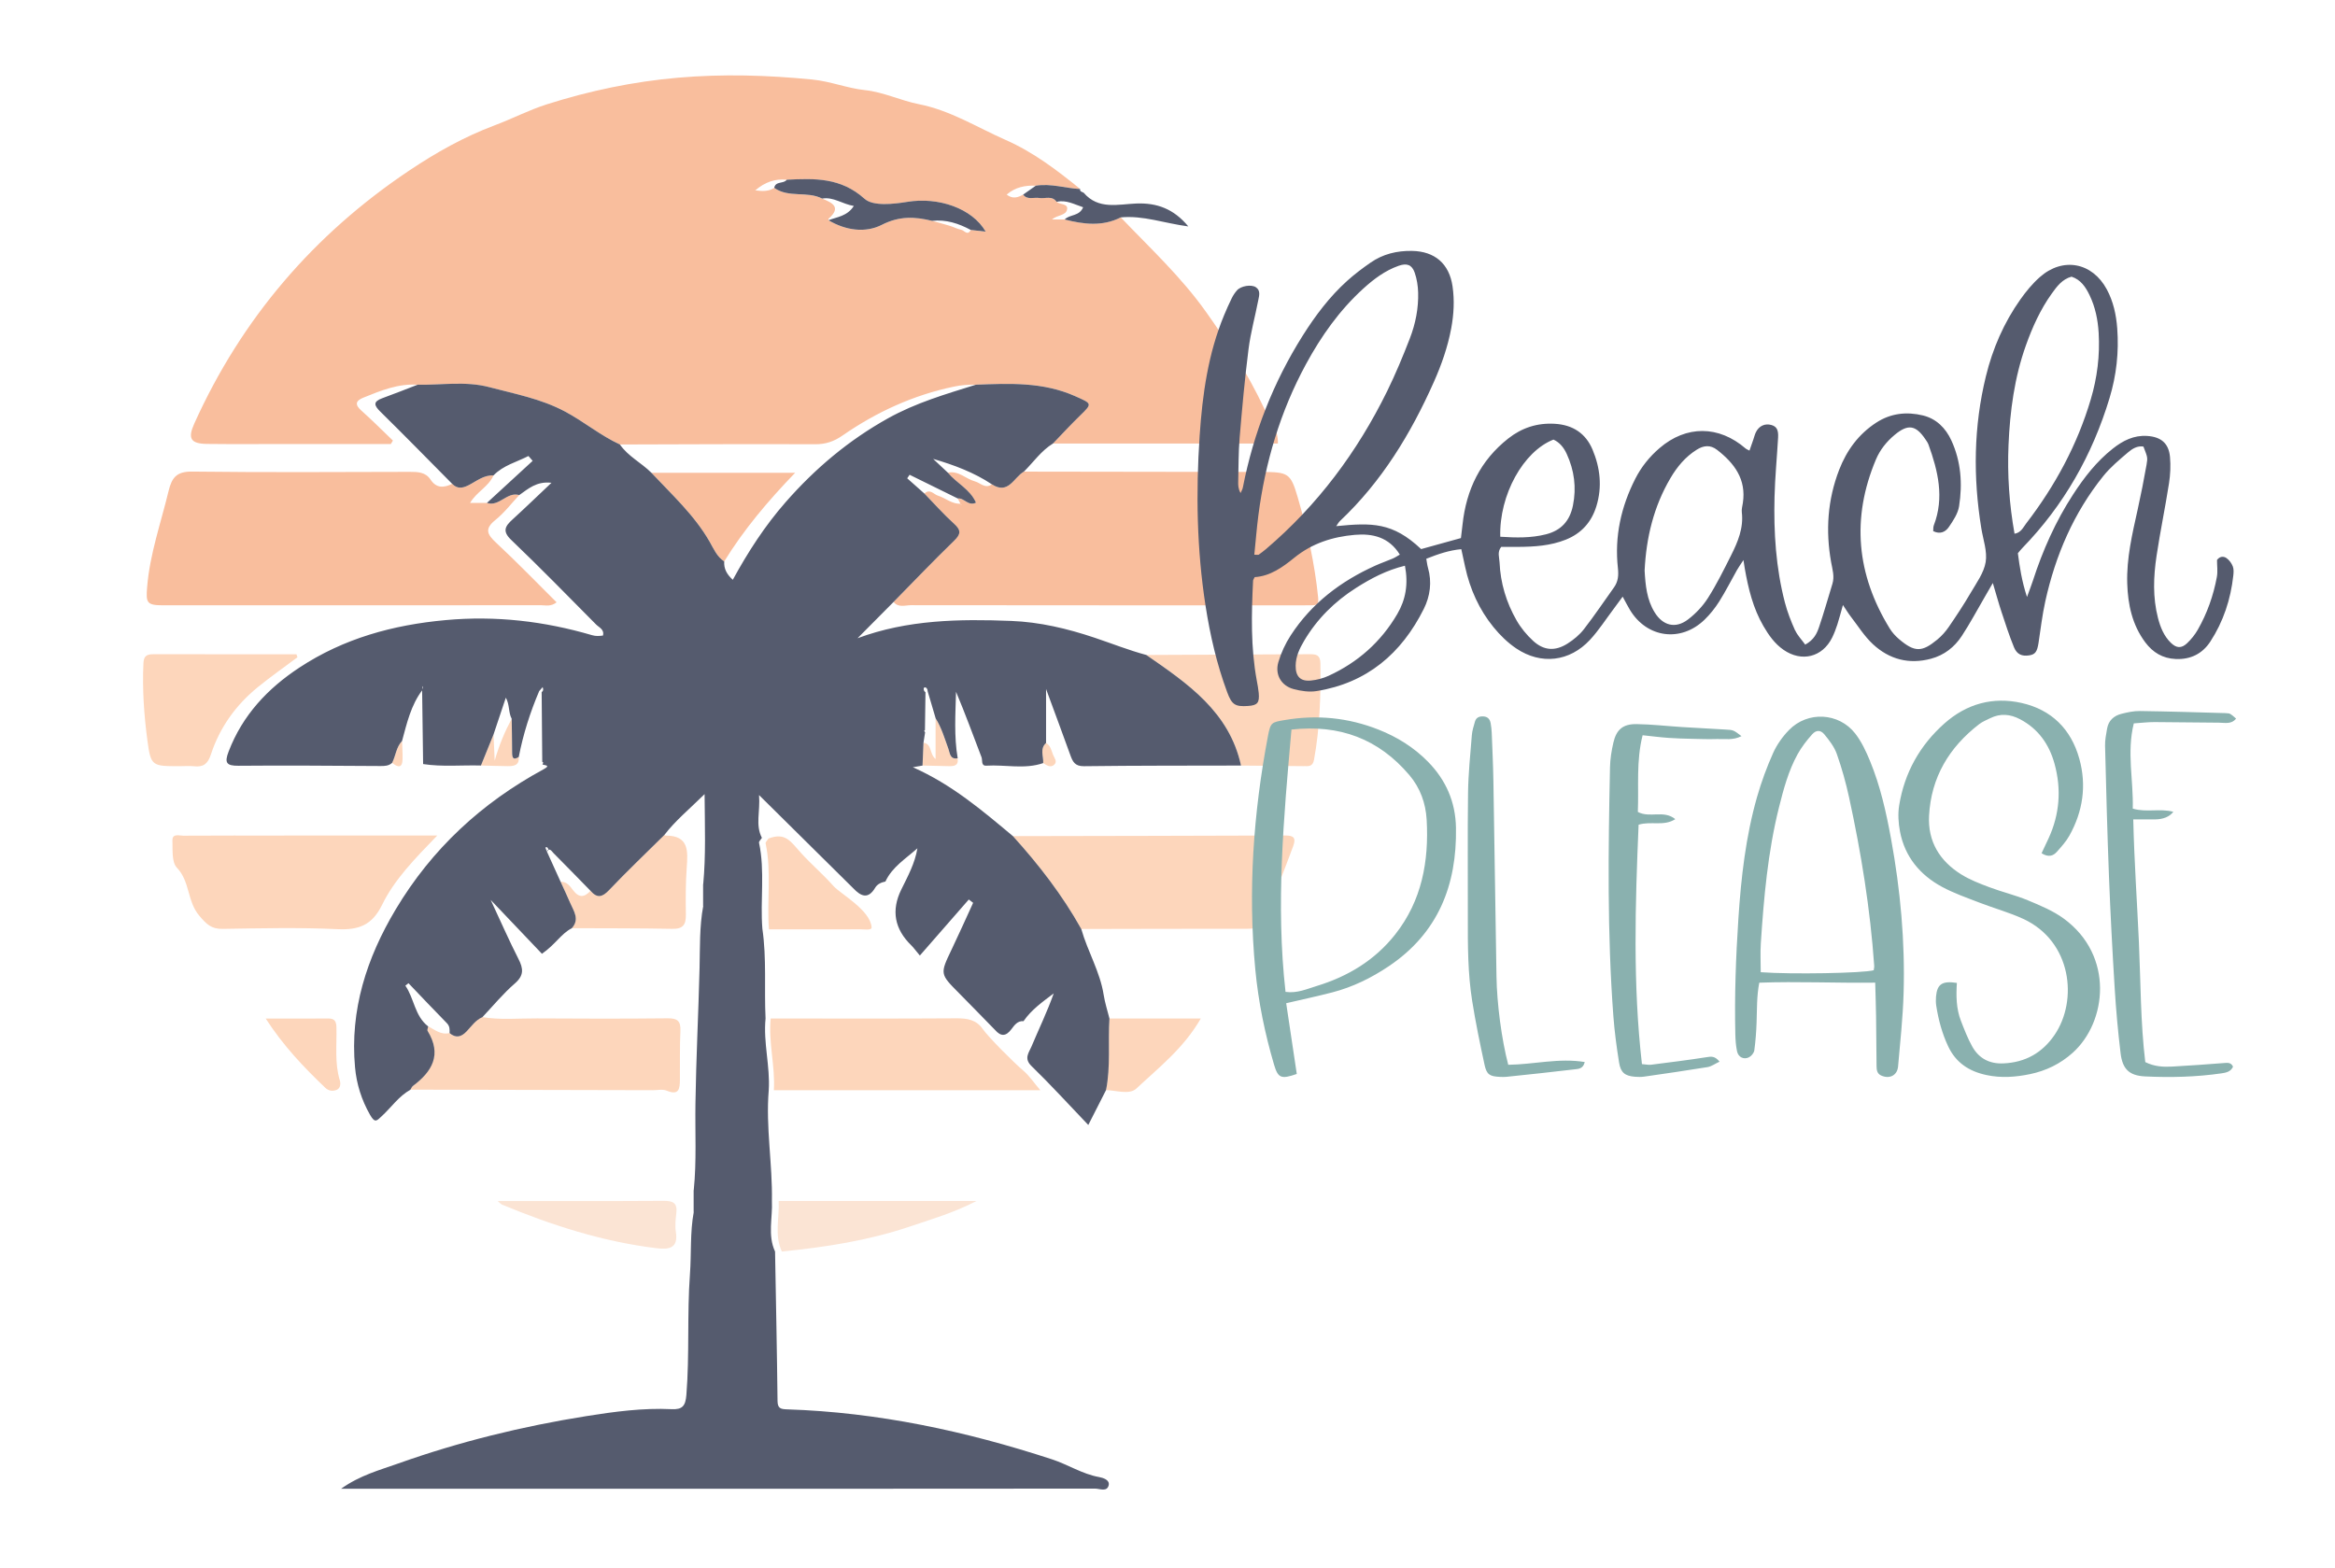
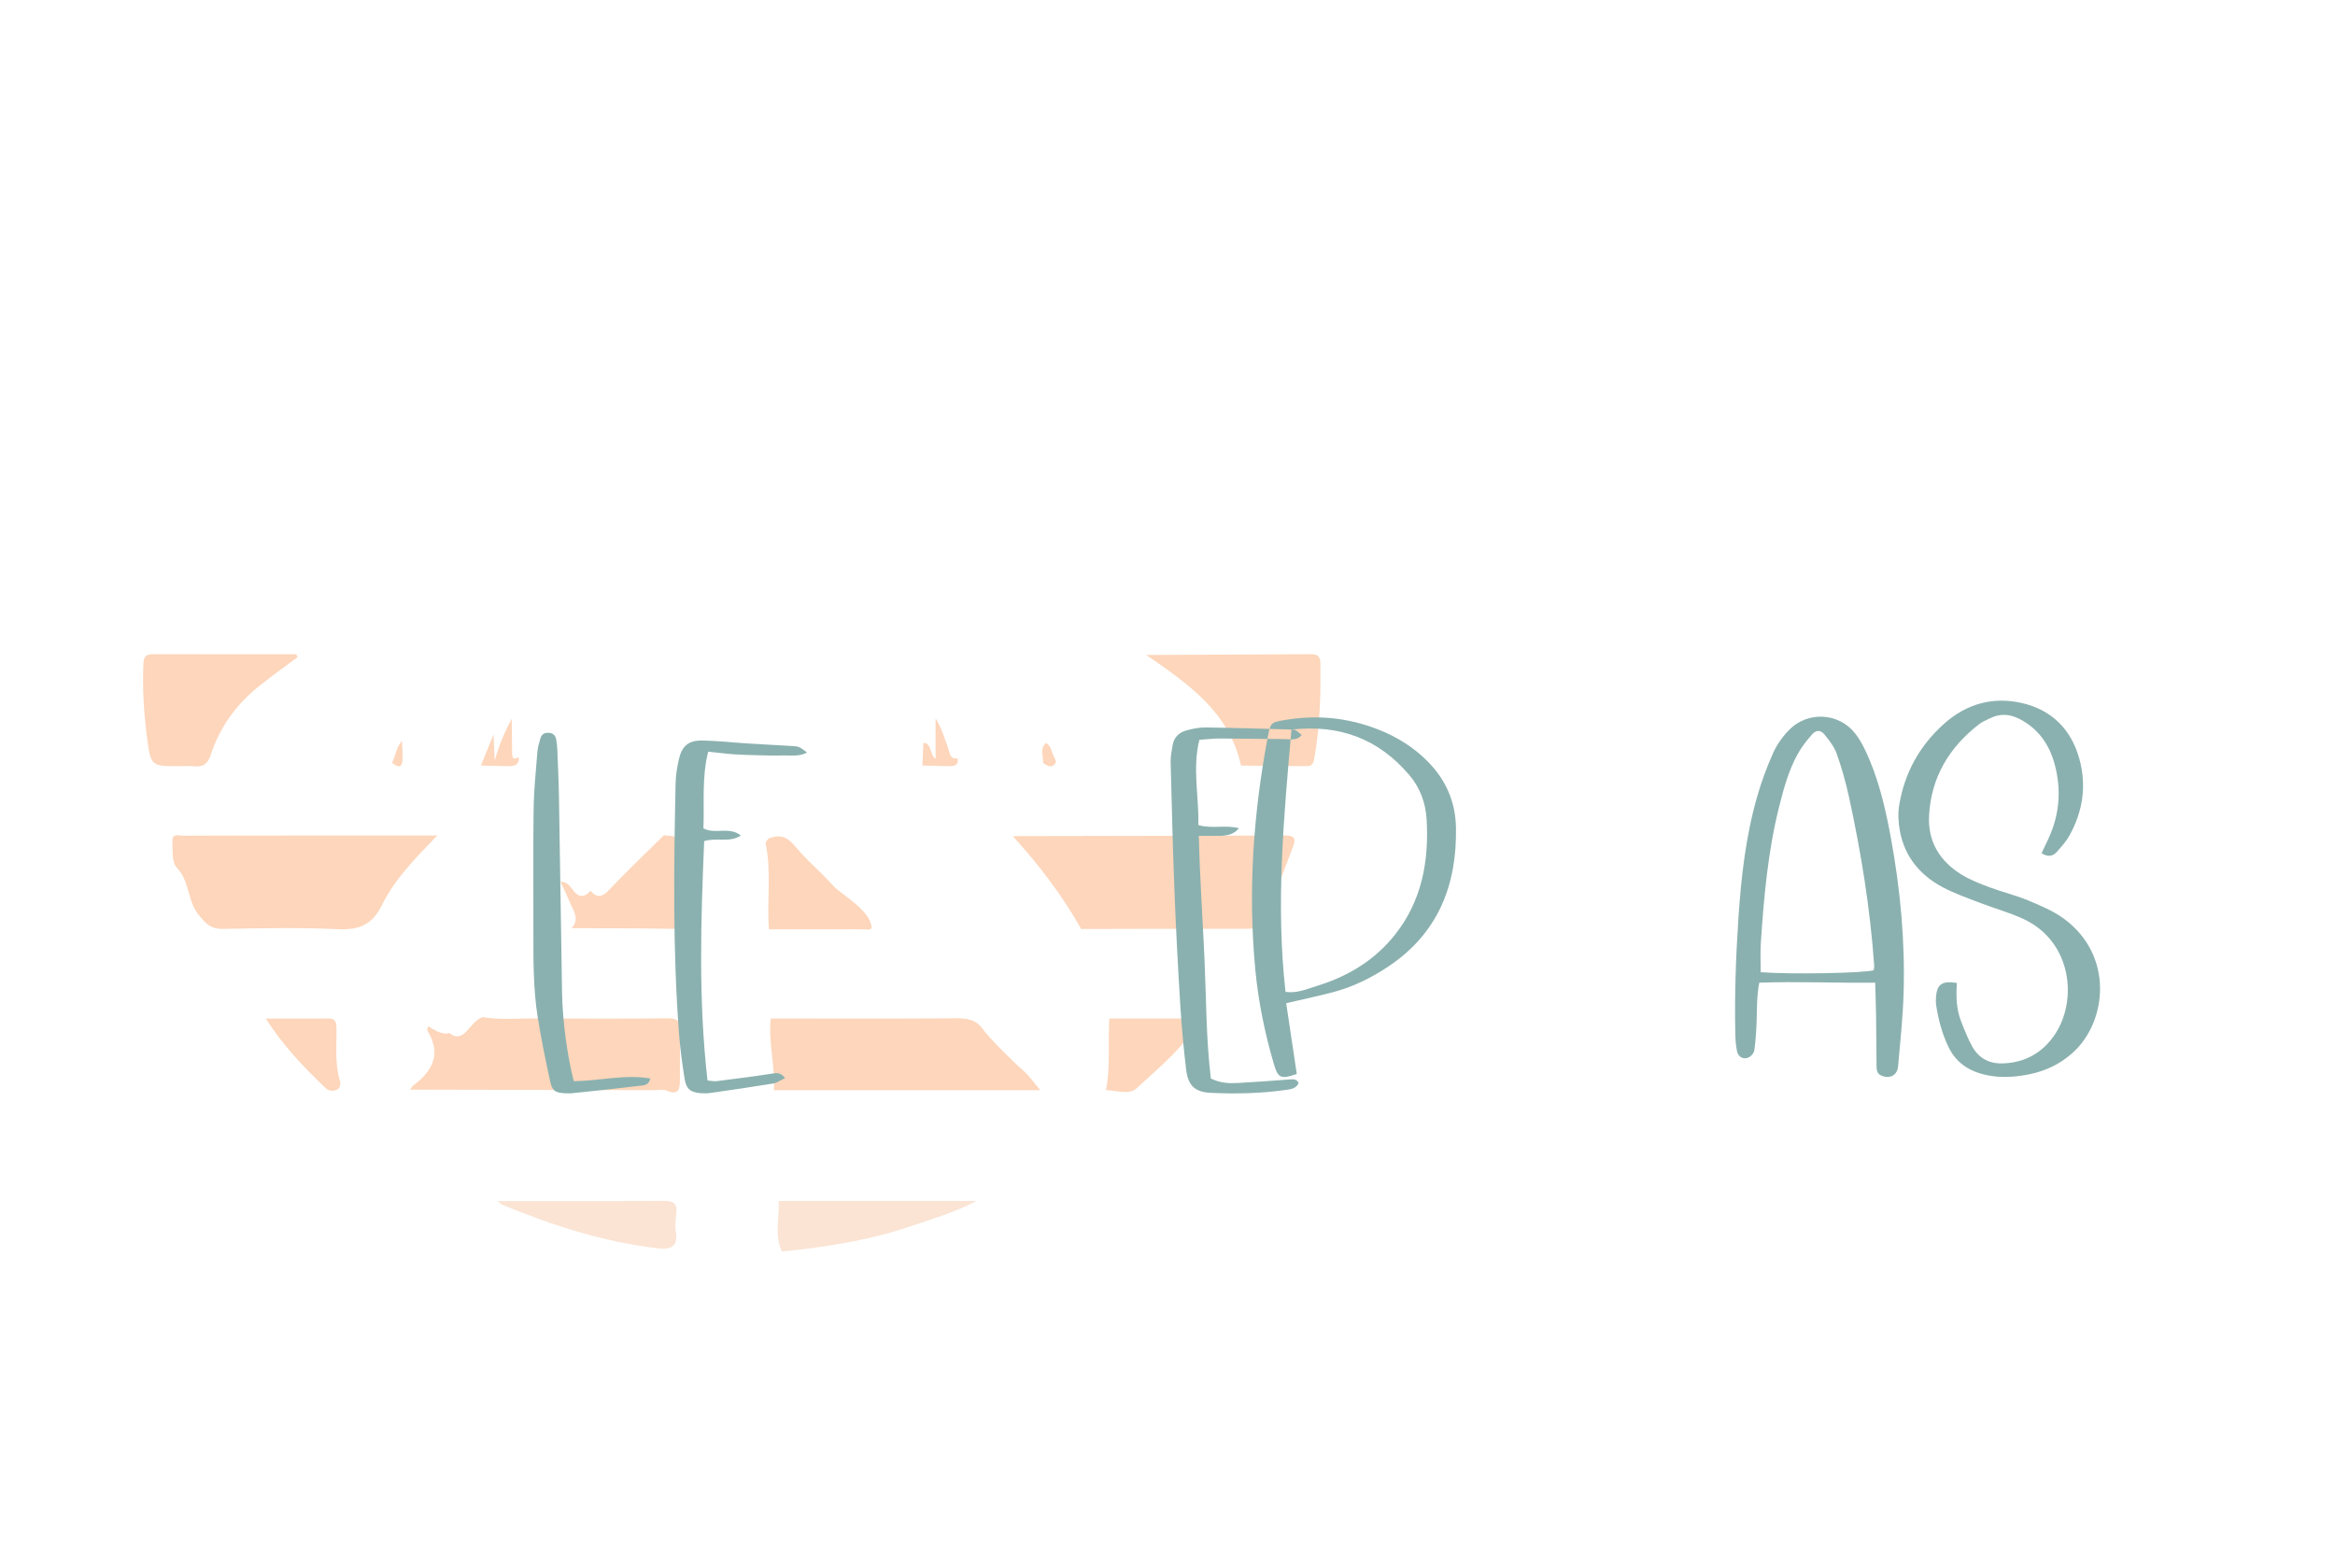
<svg xmlns="http://www.w3.org/2000/svg" id="Layer_1" viewBox="0 0 1353.83 909.02">
  <defs>
    <style>.cls-1{fill:#555b6e;}.cls-2{fill:#fdd6bb;}.cls-3{fill:#8ab1af;}.cls-4{fill:#f9be9d;}.cls-5{fill:#fbe4d4;}</style>
  </defs>
  <path class="cls-5" d="m453.3,725.71c-4.41-9.53-1.35-19.52-1.83-29.3,37.69,0,75.39,0,114.73,0-13.31,6.88-26.12,10.59-38.72,14.84-24.1,8.13-49,11.97-74.18,14.46Zm-162.3-27.22c28.85,11.98,58.41,21.51,89.57,25.3,7.1.86,12.83.26,11.29-9.51-.56-3.54-.13-7.31.29-10.92.69-5.86-2.03-7.07-7.36-7.03-31.65.2-63.3.1-96.24.1,1.61,1.38,1.97,1.87,2.45,2.07Z" />
  <path class="cls-2" d="m626.87,538.7c-10.96-19.61-24.59-37.26-39.64-53.86,52.64-.11,105.28-.17,157.92-.37,5.19-.02,6.39,1.54,4.53,6.49-5.43,14.43-10.75,28.88-17.36,42.85-2.18,4.61-5.47,4.76-9.59,4.75-31.95-.02-63.9.08-95.85.14Zm-462.18-54.18c-19.48,0-38.97-.05-58.45.07-2.34.02-6.42-1.52-6.27,2.87.18,5.37-.46,12.52,2.59,15.69,7.66,7.98,5.89,19.52,12.99,27.85,4.16,4.89,6.94,7.73,13.45,7.63,22.22-.34,44.48-.89,66.66.17,12.35.59,20.12-2.34,25.85-14.07,7.17-14.68,18.78-26.56,32.01-40.23-31.67,0-60.25,0-88.83,0Zm213.73,147.66c2.74,0,5.8-.72,8.15.26,7.28,3.04,7.6-1.35,7.64-6.43.08-9.43-.14-18.87.29-28.28.25-5.62-1.71-7.3-7.28-7.24-25.25.25-50.5.24-75.75.05-10.62-.08-21.28,1-31.86-.75-3.96,1.69-6.3,5.26-9.1,8.2-3.25,3.41-6.26,4.05-9.92,1.04-4.94,1.27-8.46-1.98-12.4-3.89-.13.88-.68,2.03-.32,2.62,8.35,13.64,2.77,23.48-8.5,31.87-.67.5-1,1.47-1.49,2.22,46.84.1,93.69.21,140.53.32Zm191.33-35.54c-3.66-5.3-8.94-6.2-15.15-6.15-35.92.24-71.84.11-107.76.1-1.4,13.96,2.73,27.66,1.84,41.6,51.51,0,103.03,0,154.51,0-3.74-4.37-6.44-8.48-10.04-11.52-5.31-4.47-20.15-19.34-23.39-24.03Zm-237.5-80.44c-1.7-2.29-3.61-5.09-7.24-4.88,1.83,4.03,3.74,8.03,5.48,12.1,2.04,4.8,5.74,9.55.96,14.81,19.48.09,38.97,0,58.44.38,6.24.12,7.86-2.58,7.78-8.21-.13-9.13-.17-18.29.5-27.38.7-9.62,1.27-18.52-12.23-18.49-.28,0-.55-.24-.83-.37-10.72,10.62-21.67,21.02-32.05,31.96-3.99,4.2-6.94,4.71-10.68.42-3.52,3.83-6.66,4.29-10.12-.37Zm326.69,114.96c13.01-12.2,27.42-23.38,37.28-40.57-18.55,0-35.79,0-53.02,0-.89,13.83.78,27.78-1.97,41.53,6.01.13,13.61,2.89,17.7-.95Zm-470.42-.46c2.07,1.98,4.45,2.19,6.7,1.26,2.31-.96,2.34-3.76,1.79-5.56-3.05-10.09-1.68-20.4-1.94-30.63-.08-3.16-.83-5.21-4.58-5.18-11.68.1-23.37.04-36.42.04,10.25,15.89,22.07,28.21,34.46,40.07Zm567.43-186.45c2.63.01,5.15.47,5.91-3.66,3.4-18.52,3.96-37.17,3.71-55.92-.07-4.9-2.44-5.33-6.2-5.31-31.59.19-63.17.3-94.75.44,23.94,16.55,48.1,32.9,54.91,64.12,12.14.12,24.29.27,36.43.34Zm-583.48-63.12c-7.66,5.74-15.51,11.25-22.93,17.28-12.79,10.39-22.15,23.45-27.27,39.11-1.78,5.45-4.36,7.4-9.74,6.81-2.71-.3-5.47-.05-8.21-.05-16.04,0-16.85.11-18.82-14.64-2-14.94-3.06-30.08-2.33-45.25.2-4.19,2.19-5.03,5.73-5.02,27.66.05,55.32.03,82.99.03.19.58.38,1.16.58,1.74Zm106.38,62.76c2.43-6,4.86-12,7.29-18,.21,4.61.41,9.21.68,15.18,2.67-9.36,5.94-16.95,9.85-24.27.09,6.49.23,12.98.25,19.47.01,2.9.46,4.83,3.85,2.65.47,4.92-2.84,5.38-6.43,5.34-5.17-.06-10.34-.24-15.5-.37Zm263.61-27.34c3.43,5.48,5.21,11.64,7.38,17.65.91,2.51.9,6.32,5.39,5.48.72,4.52-2.29,4.64-5.43,4.58-4.99-.1-9.98-.23-14.97-.35.18-4.41.37-8.83.55-13.24,5.14.7,3.33,6.33,7.07,9.48v-23.61Zm62.36,25.94c.25-3.93-2.12-8.24,1.66-11.67,2.62,1.5,3.09,4.29,4.05,6.77.72,1.87,2.67,3.94.77,5.77-2.15,2.07-4.43.4-6.48-.87Zm-377.49-.14c2.12-4.14,2.35-9.14,5.77-12.7.11,3.5.4,7.01.31,10.51-.15,5.59-2.84,4.78-6.07,2.19Zm255.95,71.47c-5.95-6.77-12.93-12.63-18.96-19.34-6.09-6.78-8.96-11.91-18.75-8.25-.59.96-1.83,2.07-1.66,2.87,3.52,16.5.61,33.23,1.93,49.8,18.79,0,34.14.05,52.93-.03,2.31,0,6.71.77,6.58-1.12-.65-10-18.22-19.55-22.07-23.94Z" />
-   <path class="cls-4" d="m359.41,257.75c-11.33-5.19-20.89-13.3-31.91-19.15-13.92-7.39-28.94-10.16-43.79-14.09-13.81-3.66-27.7-1.14-41.55-1.42-11.27-.75-21.38,3.4-31.5,7.5-4.7,1.9-4.9,4.16-1.05,7.58,6.25,5.56,12.15,11.52,18.2,17.3-.4.67-.8,1.33-1.2,2-19.98,0-39.97,0-59.95,0-15.54,0-31.09.14-46.63-.05-9.55-.12-11.28-3.17-7.38-11.81,27.45-60.89,69.28-109.66,124.64-146.73,15.51-10.39,31.75-19.54,49.53-26.21,10.06-3.77,20.02-8.93,30.19-12.16,24.7-7.85,50.05-13.19,76.1-15.45,26.05-2.25,51.7-1.51,77.73,1.05,10.73,1.05,20.27,5.05,30.6,6.14,10.88,1.15,20.75,6.08,31.28,8.15,18.3,3.6,33.76,13.44,50.41,20.78,16.16,7.13,29.74,17.54,43.19,28.43-8.6-.45-17.01-3.37-25.75-1.95-6.1-.22-11.79.79-16.9,5.18,3.61,2.78,6.56,1.64,9.5.02,2.58,3.25,6.2,1.43,9.35,1.94,3.41.56,7.42-1.57,10.1,2.24,1.95,1.68,6.57.95,6.11,4.21-.56,3.9-5.78,3.29-8.76,6.02h7.32c10.96,2.83,21.86,4.19,32.51-1.22,16.95,17.73,34.94,34.44,49.31,54.62,12.69,17.82,24.4,36.09,33.73,55.89,3.11,6.59,8.37,12.29,8.07,20.62-43.47,0-86.96,0-130.44,0,5.26-5.43,10.37-11.01,15.8-16.27,7.22-7,6.78-6.86-2.85-11.16-18.65-8.32-38.07-7.45-57.61-6.68-4.26-.08-8.44.23-12.67,1.11-23.57,4.91-44.99,14.75-64.66,28.38-4.98,3.45-9.77,5.08-15.89,5.05-37.73-.18-75.46.05-113.18.14Zm117.29-142.59c5.87,2.41,11.33,4.96,3.7,11.67-.16.14-.04.58-.05.88,9.9,5.93,21.42,7.55,30.93,2.68,10.17-5.2,19.19-4.78,29.15-2.31,3.42.94,6.85,1.82,10.24,2.85,2.26.69,4.4,1.87,6.7,2.32,1.74.34,3.64,3.69,5.47.09,2.79.32,5.58.65,8.68,1.01-7.82-13.62-27.53-20.21-45.33-17.3-8.22,1.34-19.97,2.68-24.91-1.77-13.77-12.38-29-11.87-45.07-11.05-6.86-.72-12.73,1.4-18.31,6.15,4.24.57,7.78.67,11-1.43,8.39,6.01,19.09,1.7,27.81,6.22Zm80.24,177.03c.2.28.41.55.61.83-.14-.09-.34-.14-.4-.26-.09-.2-.07-.44-.1-.67-5.08.32-8.75-3.28-13.21-4.67-2.52-.79-4.75-4.29-7.88-1.18,5.67,5.84,11.09,11.98,17.12,17.43,4.2,3.79,4.04,6.07,0,9.98-11.92,11.55-23.38,23.57-35.02,35.4,2.86,3.51,6.82,1.87,10.23,1.88,75.48.1,150.96.08,226.44.08,1.83,0,3.65.02,5.48-.02,2.98-.07,4.49-.1,4.04-4.58-2.01-19.8-6.32-39.1-11.86-58.11-4.08-13.98-5.5-14.59-20.89-14.62-45.95-.06-91.91-.13-137.86-.2-5.86,3.29-8.92,13.62-18.56,7.37-3.84,2.78-6.6-.84-9.8-1.71-5.32-1.44-9.52-6.39-15.75-5.06,5.03,6.1,12.97,9.6,16.31,17.42-4.61,2.19-6.82-2.94-10.54-2.44.55,1.04,1.09,2.08,1.64,3.12Zm-307.31-14.09c-2.88-4.36-7.35-4.5-12.11-4.48-42.05.11-84.1.35-126.15-.16-8.97-.11-11.75,3.47-13.65,11.34-4.46,18.55-10.9,36.57-12.43,55.85-.7,8.77-.27,10.35,9.23,10.35,73.13.01,146.26.02,219.39-.04,2.57,0,5.37.94,8.81-1.69-11.8-11.71-23.14-23.46-35.08-34.57-5.21-4.85-6.82-8.03-.42-13.17,5.15-4.14,9.27-9.58,13.84-14.45-7.14-2.13-11.56,6.95-18.76,4.55h-9.74c3.71-6.4,10.72-9.4,13.56-15.94-5.66-.3-9.85,3.35-14.45,5.68-3.63,1.84-6.55,2.19-9.5-.8-4.79,2.31-9.12,2.71-12.54-2.47Zm161.81,36.04c2.35,4.1,4.21,8.68,8.46,11.42,11.29-18.34,25.07-34.75,41.12-51.4h-83.35c11.94,12.75,24.94,24.58,33.77,39.99Z" />
-   <path class="cls-1" d="m314.4,441.74c-.12-13.48-.24-26.97-.35-40.44,1.15-.76.98-1.79.58-2.86-.67.77-1.34,1.53-2.01,2.3-5.25,12.33-9.3,25.03-11.84,38.19-3.39,2.18-3.84.25-3.85-2.65-.02-6.49-.16-12.98-.25-19.47-1.98-3.73-1.09-8.06-3.4-12.26-2.38,7.12-4.76,14.23-7.14,21.35-2.43,6-4.86,12-7.29,18-11.16-.32-22.36.86-33.48-.84,0,0-.05-.08-.05-.08-.19-14.3-.39-28.6-.58-42.9.19-.49.44-.98.56-1.49.05-.22-.16-.51-.25-.76-.06.77-.12,1.54-.18,2.31-6.63,8.76-8.97,19.24-11.77,29.53-3.42,3.55-3.64,8.55-5.77,12.7-1.95,1.78-4.31,1.83-6.79,1.82-27.42-.13-54.85-.42-82.27-.15-7.21.07-8.14-1.9-5.72-8.24,8.06-21.08,22.63-36.59,41.09-48.73,25.71-16.9,54.16-24.71,84.77-27.5,29.12-2.66,57.15.63,84.9,8.76,2.18.64,4.12.49,6.27.21.94-3.55-2.26-4.69-3.97-6.42-16.29-16.46-32.48-33.03-49.21-49.04-5.32-5.09-3.51-7.96.71-11.82,7.35-6.71,14.5-13.63,22.63-21.31-8.65-1.01-13.49,3.51-18.68,7.13-7.14-2.13-11.56,6.95-18.76,4.55,8.84-8.13,17.69-16.27,26.53-24.4-.82-.94-1.63-1.87-2.45-2.81-6.86,3.55-14.59,5.37-20.26,11.26-5.66-.3-9.85,3.35-14.45,5.68-3.63,1.84-6.55,2.19-9.5-.8-13.84-13.95-27.57-28.02-41.58-41.79-3.76-3.69-4.42-5.86,1.11-7.88,6.86-2.5,13.64-5.19,20.46-7.81,13.85.27,27.74-2.24,41.55,1.42,14.85,3.93,29.87,6.7,43.79,14.09,11.02,5.85,20.58,13.95,31.91,19.15,4.78,6.91,12.47,10.6,18.26,16.4,11.94,12.75,24.94,24.58,33.77,39.99,2.35,4.1,4.21,8.68,8.46,11.42-.28,4.18,1.45,7.45,4.97,10.65,8.81-16.15,18.58-31.26,30.64-45.03,17.17-19.6,36.62-35.94,59.4-48.63,16.11-8.98,33.54-14.05,50.92-19.47,19.54-.77,38.97-1.64,57.61,6.68,9.63,4.3,10.07,4.16,2.85,11.16-5.42,5.26-10.54,10.83-15.79,16.27-6.82,4.18-11.3,10.79-16.84,16.29-5.86,3.29-8.92,13.62-18.56,7.37-10.4-6.9-21.95-11.22-34.06-14.75,2.84,2.66,5.67,5.32,8.51,7.98,5.03,6.1,12.97,9.6,16.31,17.42-4.61,2.19-6.82-2.94-10.54-2.44-9.31-4.58-18.63-9.17-27.94-13.75l-1.39,2.05c3.33,2.96,6.66,5.91,10,8.87,5.68,5.84,11.09,11.98,17.13,17.43,4.2,3.79,4.04,6.07,0,9.98-11.92,11.55-23.38,23.57-35.02,35.4-6.97,7.02-13.93,14.03-20.9,21.05,29.05-10.79,59.05-11.2,89.09-10.03,16.48.64,32.41,4.39,48.3,9.72,9.95,3.33,19.83,7.28,30.04,10.02,23.94,16.55,48.1,32.9,54.91,64.12-30.36.08-60.72-.01-91.07.38-5.32.07-6.55-2.7-7.94-6.55-4.36-12.11-8.86-24.17-14.03-38.21,0,11.85,0,21.56,0,31.28-3.78,3.43-1.41,7.74-1.66,11.67-10.83,3.75-21.99.81-32.97,1.5-3.21.2-2.13-3.18-2.78-4.88-4.85-12.63-9.47-25.34-14.79-37.96-.33,12.89-1.23,25.73.96,38.54-4.49.84-4.48-2.98-5.39-5.48-2.18-6.01-3.95-12.17-7.38-17.65-1.54-5.23-3.09-10.47-4.63-15.7.02-1.33-.84-2.53-1.89-2.21-.65.19-.61,2.01.62,2.75-.11,7.34-.22,14.68-.32,22.02-.17.11-.34.21-.5.32l.6.92c-.32,2.01-.63,4.02-.95,6.03-.18,4.41-.37,8.83-.55,13.24-1.44.25-2.88.5-5.61.97,22.59,10.01,40.23,25.07,58.02,39.94,15.05,16.6,28.68,34.25,39.64,53.86,3.65,12.98,10.88,24.72,12.99,38.25.72,4.61,2.2,9.09,3.33,13.63-.89,13.83.78,27.78-1.97,41.53-3.14,6.17-6.28,12.35-10.29,20.23-11.47-11.99-21.89-23.45-32.98-34.22-4.51-4.39-1.4-7.81,0-11.17,4.27-10.2,9.13-20.15,12.94-30.91-6.41,4.86-12.91,9.41-17.51,16.1-3.53-.3-5.35,2.44-7,4.63-3.22,4.3-6.14,4.33-9.51.47-7-7.16-13.96-14.35-21.01-21.46-11-11.08-10.96-11.02-4.09-25.37,4.26-8.9,8.27-17.93,12.39-26.89-.84-.64-1.68-1.28-2.51-1.93-9.28,10.63-18.57,21.26-28.38,32.5-2.92-3.5-3.8-4.78-4.89-5.83q-14.75-14.31-5.89-32.4c3.78-7.69,7.93-15.23,9.37-23.96-6.77,6.05-14.62,10.79-18.56,19.28-2.39.49-4.66,1.45-5.91,3.56-4.12,6.97-8.34,4.97-12.71.37-17.76-17.58-35.52-35.15-54.65-54.08.78,9.59-2.25,17.33,1.66,24.81-.59.97-1.84,2.07-1.66,2.88,3.52,16.5.61,33.23,1.93,49.8,2.54,17.29,1.01,34.73,1.85,52.09-1.4,13.95,2.73,27.66,1.84,41.59-1.79,21.48,2.24,42.8,1.84,64.24.48,9.77-2.58,19.77,1.83,29.3.51,28.88,1.12,57.77,1.43,86.65.05,4.36,1.92,4.73,5.48,4.85,52.7,1.69,103.64,12.62,153.62,28.97,9.3,3.04,17.58,8.55,27.38,10.3,2.16.39,6.32,1.61,5.51,4.8-1.01,3.97-5.19,1.89-7.87,1.89-109.12.11-218.24.09-327.36.09-35.96,0-71.91,0-109.83,0,11.07-7.88,22.43-10.84,33.13-14.65,35.46-12.61,71.99-21.57,109.12-27.48,16.24-2.58,32.78-4.83,49.39-4.02,6.24.3,8.07-1.83,8.58-8.26,1.88-23.34.36-46.77,2.07-70.01.88-12.01,0-24.15,2.2-36.06,0,0-.06-.13-.06-.13,0-4.18,0-8.36,0-12.54,0,0,.07-.1.07-.1,1.68-16.63.73-33.31.97-49.97.38-26.27,1.75-52.52,2.39-78.79.29-11.84-.09-24.02,2.12-35.88,0,0-.06-.13-.06-.13,0-4.18,0-8.36,0-12.54,0,0,.07-.1.07-.1,1.54-16.56.93-33.12.78-52.14-8.96,8.82-16.98,15.4-23.36,23.73-10.72,10.62-21.67,21.02-32.05,31.96-3.99,4.2-6.94,4.71-10.68.42-7.17-7.33-14.32-14.69-21.56-21.96-1.02-1.02-2.12-3.35-4.06-.92,1.65-.5,1.24-1.46.49-2.38-.14-.17-.74.03-1.13.07.29.75.58,1.49.86,2.24,2.68,5.9,5.35,11.81,8.03,17.71,1.83,4.03,3.74,8.03,5.48,12.1,2.04,4.8,5.74,9.55.96,14.81-6.11,3.08-9.41,9.33-17.28,14.8-9.21-9.68-18.83-19.78-29.74-31.26,5.86,12.56,10.68,23.58,16.13,34.27,2.87,5.62,3.26,9.55-2.12,14.21-6.81,5.89-12.59,12.98-18.81,19.54-3.96,1.69-6.3,5.26-9.1,8.2-3.25,3.41-6.26,4.05-9.92,1.04.1-2.1.17-4.01-1.59-5.8-7.5-7.62-14.83-15.41-22.23-23.14-.6.47-1.21.94-1.81,1.42,5.19,7.48,5.36,17.54,13.23,23.64-.13.89-.68,2.04-.32,2.62,8.35,13.64,2.77,23.48-8.5,31.87-.67.5-1,1.47-1.49,2.22-6.77,3.77-11.06,10.24-16.62,15.34-2.82,2.59-3.87,4.29-6.76-.75-4.99-8.73-7.85-17.96-8.72-27.59-3.02-33.22,6.72-63.34,23.58-91.57,20.98-35.13,49.94-61.87,85.74-81.24,5.59-3.02-1.95-2.04-.44-3.24,0,.01.28-.64.28-.64,0,0-.55-.42-.55-.42Zm374.58-310.45c-8.46-10.23-18.25-13.75-30.15-13.28-10.59.42-21.99,3.74-30.52-6.25-.94-.55-2.45-.62-2.02-2.35,0,0,.04.21.04.21-8.6-.45-17.01-3.37-25.75-1.95-2.46,1.73-4.93,3.47-7.39,5.2,2.58,3.25,6.2,1.43,9.35,1.94,3.41.56,7.42-1.57,10.1,2.24,5.58-1.32,10.15,1.45,15.36,3.13-2.18,5.37-7.85,4.04-10.68,7.1,10.96,2.82,21.86,4.19,32.5-1.22,12.98-1.25,25.21,3.4,39.17,5.24Zm-240.09-22.36c8.39,6.01,19.08,1.7,27.81,6.22,6.54-1.14,11.62,3.18,18.34,4.28-3.8,5.97-9.69,6.35-14.7,8.27,9.9,5.93,21.42,7.54,30.93,2.68,10.17-5.2,19.19-4.78,29.15-2.31,8.1-.92,15.42,1.51,22.41,5.26,2.78.32,5.57.64,8.67,1-7.82-13.62-27.53-20.21-45.33-17.3-8.22,1.34-19.97,2.68-24.91-1.77-13.77-12.38-29-11.87-45.07-11.05-1.82,2.53-6.5.62-7.31,4.72Zm591.87,256.56c-2.33-5.22-4.45-10.62-5.89-16.15-5.22-20.06-6.52-40.59-6-61.21.29-11.48,1.41-22.95,2.07-34.43.25-4.47-.89-6.39-3.87-7.25-3.7-1.07-7.18.48-8.99,4.15-.66,1.34-1.01,2.84-1.5,4.26-.74,2.12-1.48,4.24-2.24,6.43-1.13-.6-1.73-.79-2.17-1.17-15.59-13.52-34.5-13.61-50.03-.23-5.81,5-10.54,10.91-14,17.71-8.26,16.27-12.1,33.48-10.09,51.75.45,4.08.22,7.8-2.23,11.22-5.81,8.11-11.37,16.42-17.48,24.29-2.54,3.27-5.95,6.09-9.47,8.32-7.17,4.55-13.75,4.13-19.96-1.56-3.73-3.42-7.11-7.52-9.62-11.91-5.93-10.36-9.35-21.63-9.85-33.64-.12-2.86-1.46-5.95.95-8.95,3.24,0,6.53.02,9.81,0,9.41-.06,18.74-.63,27.64-4.19,9.05-3.62,14.88-10.13,17.73-19.36,3.46-11.22,2.22-22.29-2.21-32.84-3.95-9.41-11.42-14.37-21.9-14.99-10.21-.6-19.1,2.32-27.01,8.55-16.14,12.71-24.32,29.67-26.47,49.83-.28,2.64-.63,5.27-.94,7.89-8.15,2.26-15.69,4.34-23.07,6.39-16.53-15.62-28.53-15.35-49.23-13.31.86-1.2,1.36-2.22,2.15-2.96,24.21-22.83,41.1-50.6,54.49-80.72,4.43-9.97,8.02-20.22,10.03-31,1.51-8.11,1.96-16.25.77-24.39-1.91-13.14-10.33-20.3-23.5-20.53-8.72-.15-16.85,1.8-24.03,6.79-4.71,3.27-9.33,6.75-13.58,10.58-10.19,9.19-18.38,20.09-25.68,31.64-17.16,27.17-28.6,56.61-34.77,88.12-.22,1.14-.87,2.19-1.33,3.28-1.38-2.43-1.43-4.5-1.38-6.57.23-8.47.12-16.98.82-25.41,1.44-17.17,2.99-34.34,5.16-51.42,1.21-9.57,3.82-18.96,5.66-28.45.5-2.59,1.45-5.58-1.4-7.49-2.65-1.78-8.68-.76-10.91,1.76-1.19,1.34-2.23,2.89-3.03,4.5-1.61,3.25-3.07,6.57-4.47,9.92-9.31,22.38-12.58,46.08-14.19,69.94-2.22,32.97-1.66,65.94,3.44,98.7,2.66,17.07,6.53,33.84,12.55,50.06,2.67,7.19,4.61,8.44,12.11,7.92,5.43-.37,6.66-1.82,6.15-7.56-.22-2.4-.68-4.79-1.12-7.16-3.56-19.2-3.1-38.55-2.15-57.92.03-.55.47-1.07.94-2.07,8.96-.55,16.19-5.73,22.94-11.22,10.33-8.4,22.29-12.18,35.08-13.29,10.23-.89,19.83,1.25,26.13,11.46-1.58.89-2.79,1.72-4.12,2.29-3.33,1.42-6.78,2.6-10.08,4.09-20.02,9.02-36.98,21.87-49.05,40.43-3.09,4.75-5.58,10.12-7.18,15.55-2.11,7.17,1.67,13.68,8.78,15.59,4.28,1.15,9.07,1.87,13.37,1.18,29.19-4.67,49.23-21.77,62.16-47.62,3.69-7.37,4.83-15.58,2.44-23.88-.47-1.64-.64-3.38-.98-5.23,6.88-2.73,13.27-4.91,20.3-5.56.83,3.84,1.53,7.06,2.23,10.28,2.81,12.92,8.13,24.75,16.47,34.98,3.77,4.63,8.24,9,13.18,12.32,14.36,9.65,30.96,7.69,42.74-5.02,5.11-5.52,9.22-11.96,13.77-18,1.58-2.1,3.12-4.23,5.17-7.03,1.69,3.09,2.86,5.43,4.21,7.67,9.85,16.33,29.54,18.99,43.29,5.67,3.23-3.13,6.11-6.77,8.51-10.57,3.7-5.87,6.83-12.11,10.25-18.16.95-1.69,2.1-3.27,3.77-5.82.38,2.44.54,3.62.75,4.8,2.05,11.66,4.8,23.1,10.83,33.48,3.07,5.27,6.53,10.21,11.63,13.75,10.52,7.3,22.57,4.32,28.21-7.06,1.2-2.43,2.17-5,3.01-7.58,1.1-3.38,1.97-6.84,3.24-11.33,1.85,2.74,3.04,4.75,4.46,6.59,4.24,5.48,7.97,11.54,13,16.19,9.46,8.75,20.85,11.79,33.63,8.36,7.71-2.07,13.61-6.76,17.84-13.21,4.8-7.32,8.92-15.08,13.33-22.65,1.3-2.23,2.58-4.46,4.65-8.04,1.98,6.65,3.38,11.77,5.05,16.81,2.28,6.88,4.49,13.8,7.24,20.5,1.7,4.14,4.66,5.29,8.81,4.65,3.5-.53,4.62-2.15,5.4-7.23,1.23-8.07,2.17-16.2,3.93-24.15,5.9-26.64,16.45-51.25,33.65-72.64,4.12-5.12,9.32-9.44,14.37-13.74,2.4-2.05,5.36-3.9,8.88-3.32,2.31,6.11,2.57,6.16,1.79,10.59-1.52,8.62-3.22,17.23-5.11,25.78-3.14,14.18-6.53,28.36-6.08,43,.38,12.25,2.89,24.04,10.46,34.16,4.4,5.88,10.1,9.32,17.64,9.65,8.67.38,15.51-3.08,20.1-10.13,7.53-11.58,11.78-24.46,13.29-38.19.2-1.78.34-3.79-.28-5.38-.71-1.81-2.03-3.65-3.6-4.77-1.81-1.29-4.02-1.07-5.56,1.06,0,3.3.5,6.69-.09,9.87-2,10.77-5.62,21.05-11.07,30.58-1.62,2.85-3.78,5.51-6.15,7.78-3.32,3.18-6.24,2.94-9.49-.25-4.03-3.95-6.04-9.01-7.42-14.33-3.1-11.94-2.63-24.05-.83-36.06,2.11-14.05,5.02-27.98,7.21-42.01.79-5.03,1.04-10.28.58-15.35-.73-7.96-5.27-11.63-13.18-12.16-7.79-.53-14.11,2.73-19.94,7.32-9.4,7.4-16.62,16.71-23.08,26.65-10.13,15.57-17.6,32.39-23.31,50.03-.85,2.62-1.87,5.18-3.4,9.39-3.1-9.54-4.25-17.49-5.29-25.38.98-1.15,1.71-2.11,2.55-2.97,24.1-24.81,40.64-54.01,50.61-87.02,3.98-13.17,5.48-26.63,4.45-40.37-.59-7.93-2.26-15.61-6.04-22.63-8.44-15.7-25.53-18.92-38.86-7.11-4.26,3.77-7.98,8.3-11.28,12.96-9.54,13.48-16.04,28.45-19.95,44.45-7.15,29.21-7.49,58.68-2.67,88.29,1.06,6.52,3.54,13.32,2.52,19.53-1.03,6.25-5.34,12.08-8.68,17.81-3.96,6.78-8.3,13.35-12.74,19.83-1.86,2.72-4.16,5.27-6.7,7.36-8.79,7.23-13.01,7.46-22.17-.37-2.05-1.75-3.95-3.85-5.35-6.13-19.23-31.28-22.31-63.95-8-97.96,2.37-5.63,6.18-10.4,10.91-14.33,7.67-6.37,12.18-5.71,17.77,2.56.68,1,1.41,2.02,1.82,3.14,5.52,15.3,9.26,30.73,3.06,46.81-.38.99-.24,2.19-.34,3.34,4.16,2.07,7.22.31,9.08-2.4,2.51-3.67,5.25-7.78,5.92-12.01,2.03-13.02,1.15-25.97-4.47-38.18-3.32-7.22-8.75-12.62-16.51-14.5-9.39-2.28-18.6-1.31-27.02,4.16-10.31,6.7-17.17,16.11-21.53,27.37-6.71,17.36-7.93,35.28-4.66,53.55.74,4.14,2.07,8.24.76,12.52-2.58,8.38-4.94,16.83-7.76,25.12-1.24,3.64-2.87,7.34-8.02,10.18-2.13-2.96-4.52-5.38-5.82-8.28Zm-311.16-66.64c4-30.84,12.71-60.23,27.59-87.65,8.85-16.3,19.45-31.31,33.26-43.86,6.08-5.52,12.57-10.41,20.41-13.19,4.78-1.7,7.75-.72,9.37,3.93,1.27,3.64,1.9,7.64,2.01,11.5.26,9.15-1.52,18.12-4.79,26.6-4.01,10.4-8.32,20.74-13.23,30.75-17.27,35.12-40.25,65.95-70.15,91.42-1.37,1.17-2.83,2.23-4.28,3.3-.18.14-.56.02-2.54.02.8-7.88,1.39-15.37,2.35-22.82Zm481.91-127.73c3.33,6.9,4.84,14.27,5.29,21.89.77,13.12-.83,25.94-4.56,38.53-7.82,26.42-20.72,50.21-37.45,71.98-1.74,2.26-2.98,5.36-6.76,5.98-3.07-17.13-4.23-34.26-3.49-51.47.84-19.68,3.42-39.12,10.11-57.83,3.78-10.58,8.37-20.75,14.93-29.91,2.97-4.14,6.03-8.37,11.5-9.86,5.37,1.77,8.18,6.02,10.44,10.71Zm-242.98,106.12c3.86-6.56,8.65-12.35,15.25-16.48,4.01-2.51,7.9-2.9,11.74.07,10.07,7.78,17.07,17.1,14.99,30.82-.27,1.79-.81,3.64-.6,5.39,1.09,9.19-2.33,17.25-6.28,25.1-4.2,8.35-8.36,16.79-13.38,24.65-3.01,4.73-7.14,9.09-11.62,12.48-7.17,5.43-14.45,3.55-19.22-4.12-4.64-7.46-5.38-15.88-5.86-24.28.92-19.09,5.26-37.13,14.98-53.62Zm-158.42,78.87c-9.44,16.12-22.81,27.95-39.71,35.73-3.22,1.48-6.85,2.45-10.38,2.79-6.06.59-8.87-2.43-8.8-8.61.06-5.33,2.27-9.97,4.89-14.4,7.51-12.72,17.75-22.85,30.16-30.73,8.64-5.49,17.65-10.27,28.31-12.85,2.05,10.69.45,19.67-4.47,28.07Zm90.6-101.2c3.58,1.63,5.97,4.61,7.65,8.25,4.42,9.6,5.74,19.55,3.63,29.97-1.79,8.84-6.74,14.45-15.65,16.71-8.59,2.18-17.18,2-26.49,1.4-.67-24.23,13.35-49.51,30.86-56.34Z" />
-   <path class="cls-3" d="m1087.25,569.81c-23.02.28-44.97-.79-67.23.02-1.53,7.98-1.28,15.5-1.55,22.99-.19,5.43-.59,10.86-1.32,16.24-.2,1.48-1.67,3.29-3.05,4-3,1.56-6.22,0-6.95-3.38-.69-3.22-.93-6.57-1.01-9.87-.52-22.39.3-44.74,1.77-67.08,1.57-23.86,4.24-47.57,10.83-70.62,2.48-8.67,5.63-17.23,9.31-25.46,2.18-4.86,5.48-9.5,9.21-13.33,10.78-11.08,28.89-10.17,38.39,2.03,3.64,4.68,6.27,10.32,8.55,15.85,6.03,14.59,9.44,29.97,12.27,45.42,5.39,29.51,8.12,59.31,7.23,89.32-.42,14.18-1.96,28.34-3.2,42.48-.46,5.21-5.02,7.45-9.85,5.21-2.29-1.07-2.6-3.14-2.63-5.33-.09-9.68-.14-19.36-.28-29.03-.09-6.01-.3-12.03-.5-19.45Zm-66.38-6.06c17.71,1.32,59.43.58,65.51-1.14.1-.84.34-1.74.28-2.61-2.3-32.91-7.55-65.39-14.56-97.59-1.86-8.53-4.22-17.01-7.13-25.24-1.46-4.12-4.36-7.88-7.2-11.32-2.17-2.63-4.75-2.64-7.06-.06-3.19,3.56-6.19,7.44-8.49,11.61-5.29,9.59-8.1,20.14-10.75,30.7-6.49,25.9-8.8,52.38-10.55,78.92-.35,5.37-.05,10.78-.05,16.74Zm171.77-69.88c2.58-2.94,5.29-5.91,7.18-9.29,7.85-14.07,10.1-29.11,5.75-44.68-4.79-17.16-16.16-28.39-33.49-32.28-16.62-3.73-31.85.49-44.68,11.87-14.3,12.69-23.17,28.6-26.25,47.45-.81,4.95-.48,10.32.47,15.27,2.8,14.61,11.59,25.17,24.43,32.09,6.87,3.7,14.35,6.29,21.66,9.12,8.44,3.27,17.26,5.66,25.45,9.45,28.02,12.97,31.77,47.14,18.08,67.24-7.07,10.39-16.97,15.99-29.71,16.52-8.11.34-14.2-2.93-18.04-9.82-2.63-4.72-4.6-9.83-6.56-14.89-2.74-7.08-2.81-14.58-2.33-21.96-8.51-1.31-11.45.69-12.1,7.93-.16,1.79-.13,3.65.15,5.43,1.27,8.09,3.38,15.95,6.89,23.4,4.48,9.52,12.08,14.52,22.26,16.68,8.53,1.81,16.89,1.17,25.16-.54,9.29-1.92,17.68-5.98,24.85-12.44,19.77-17.81,24.07-56.22-5.15-77.69-6.22-4.57-13.68-7.66-20.89-10.66-7.23-3.01-14.94-4.82-22.28-7.58-5.63-2.11-11.36-4.32-16.42-7.48-12.43-7.77-19.4-19.07-18.6-34.04,1.19-22.22,11.64-39.62,29.05-53.05,1.89-1.45,4.2-2.38,6.36-3.45,5.89-2.92,11.66-2.41,17.37.6,10.58,5.57,16.88,14.6,19.96,25.79,4.07,14.78,3,29.34-3.49,43.36-1.25,2.7-2.54,5.39-4.02,8.54,4.05,2.54,6.79,1.56,8.95-.91Zm-446.91,87.87c2.08,13.92,4.12,27.55,6.14,41.01-9.1,3.18-10.88,2.42-13.2-5.46-5.3-18.03-9.08-36.36-10.85-55.09-4.3-45.52-1.16-90.63,7.35-135.45,1.5-7.88,2.07-7.92,9.76-9.23,18.67-3.18,36.75-1.39,54.32,5.55,10.8,4.27,20.5,10.27,28.7,18.64,10.45,10.66,15.96,23.35,16.22,38.27.58,33.32-10.38,61.11-38.94,80.29-10.1,6.79-20.95,12.11-32.77,15.18-8.44,2.19-16.98,4.01-26.74,6.29Zm3.06-158.7c-4.53,51.28-9.16,101.49-3.44,152.12,6.73.94,12.36-1.68,18-3.39,18.04-5.49,33.72-14.89,45.55-29.87,15.48-19.59,19.65-42.45,18.27-66.64-.55-9.52-3.76-18.43-10.03-25.81-17.8-21-40.49-29.51-68.36-26.4Zm541.78-9.52c-16.62-.48-33.24-.99-49.86-1.22-3.57-.05-7.22.74-10.71,1.63-4.4,1.11-7.52,3.9-8.32,8.6-.55,3.26-1.25,6.58-1.17,9.85.64,25.4,1.29,50.8,2.28,76.18.84,21.45,1.96,42.9,3.29,64.33.78,12.66,1.92,25.32,3.44,37.91,1.12,9.22,5.09,12.94,14.21,13.38,14.82.71,29.64.35,44.37-1.79,2.69-.39,5.37-.99,6.61-3.88-1.18-2.54-3.22-2.25-5.42-2.08-9.94.76-19.89,1.51-29.85,2.04-5.09.27-10.21.07-15.61-2.59-2.79-23.06-2.65-46.34-3.7-69.55-1.06-23.46-2.71-46.9-3.27-71.18,4.74,0,8.61.03,12.47,0q7.44-.08,10.76-4.41c-7.69-2.1-15.66.51-23.52-1.85.45-16.44-3.57-32.63.6-49.42,4.31-.29,8.17-.77,12.04-.76,12.41.03,24.82.31,37.22.34,3.44,0,7.31,1.14,10.04-2.37-3.36-2.91-3.36-3.06-5.92-3.14Zm-301.03,199.5c-10.73,1.68-21.51,3.02-32.29,4.39-1.42.18-2.91-.19-5.25-.37-5.34-46.47-3.89-92.77-1.94-138.82,7.3-2.22,14.61,1.08,21.27-3.22-6.68-5.51-14.75-.45-21.71-4.19.6-14.65-1.04-29.39,2.77-44.46,5.48.57,10.22,1.19,14.98,1.53,4.52.33,9.07.43,13.6.54,4.84.12,9.69.28,14.52.13,4.58-.15,9.41.84,14.22-1.69-4.71-3.6-4.71-3.56-9.28-3.81-8.44-.46-16.89-.92-25.32-1.46-8.74-.56-17.46-1.57-26.2-1.7-7.89-.11-11.72,3.13-13.48,10.77-1.08,4.68-1.85,9.54-1.95,14.33-1.01,48.1-1.65,96.2,1.95,144.23.68,9.03,1.88,18.03,3.32,26.97.95,5.86,3.42,7.69,9.14,8.19,1.8.16,3.65.17,5.44-.08,12.25-1.76,24.51-3.52,36.72-5.52,2.19-.36,4.2-1.87,6.94-3.15-2.74-3.4-4.87-3.01-7.45-2.61Zm-121.88-46.79c-.59-37.77-1.14-75.55-1.79-113.32-.16-9.36-.6-18.72-.97-28.08-.07-1.8-.31-3.61-.61-5.39-.39-2.32-1.66-3.85-4.17-4.01-2.34-.15-4.25.59-4.94,3-.75,2.6-1.6,5.24-1.81,7.91-.89,11.13-2.05,22.28-2.2,33.43-.33,24.18-.05,48.37-.12,72.55-.04,16.03-.02,32.07,2.49,47.93,1.98,12.51,4.55,24.93,7.23,37.31,1.22,5.63,3.07,6.64,9,6.89,1.21.05,2.43.1,3.63-.03,13.2-1.4,26.41-2.75,39.59-4.35,2.06-.25,4.92-.2,5.84-4.23-14.96-2.48-29.45,1.41-44.35,1.6-3.86-14.68-6.58-35.56-6.82-51.22Z" />
+   <path class="cls-3" d="m1087.25,569.81c-23.02.28-44.97-.79-67.23.02-1.53,7.98-1.28,15.5-1.55,22.99-.19,5.43-.59,10.86-1.32,16.24-.2,1.48-1.67,3.29-3.05,4-3,1.56-6.22,0-6.95-3.38-.69-3.22-.93-6.57-1.01-9.87-.52-22.39.3-44.74,1.77-67.08,1.57-23.86,4.24-47.57,10.83-70.62,2.48-8.67,5.63-17.23,9.31-25.46,2.18-4.86,5.48-9.5,9.21-13.33,10.78-11.08,28.89-10.17,38.39,2.03,3.64,4.68,6.27,10.32,8.55,15.85,6.03,14.59,9.44,29.97,12.27,45.42,5.39,29.51,8.12,59.31,7.23,89.32-.42,14.18-1.96,28.34-3.2,42.48-.46,5.21-5.02,7.45-9.85,5.21-2.29-1.07-2.6-3.14-2.63-5.33-.09-9.68-.14-19.36-.28-29.03-.09-6.01-.3-12.03-.5-19.45Zm-66.38-6.06c17.71,1.32,59.43.58,65.51-1.14.1-.84.34-1.74.28-2.61-2.3-32.91-7.55-65.39-14.56-97.59-1.86-8.53-4.22-17.01-7.13-25.24-1.46-4.12-4.36-7.88-7.2-11.32-2.17-2.63-4.75-2.64-7.06-.06-3.19,3.56-6.19,7.44-8.49,11.61-5.29,9.59-8.1,20.14-10.75,30.7-6.49,25.9-8.8,52.38-10.55,78.92-.35,5.37-.05,10.78-.05,16.74Zm171.77-69.88c2.58-2.94,5.29-5.91,7.18-9.29,7.85-14.07,10.1-29.11,5.75-44.68-4.79-17.16-16.16-28.39-33.49-32.28-16.62-3.73-31.85.49-44.68,11.87-14.3,12.69-23.17,28.6-26.25,47.45-.81,4.95-.48,10.32.47,15.27,2.8,14.61,11.59,25.17,24.43,32.09,6.87,3.7,14.35,6.29,21.66,9.12,8.44,3.27,17.26,5.66,25.45,9.45,28.02,12.97,31.77,47.14,18.08,67.24-7.07,10.39-16.97,15.99-29.71,16.52-8.11.34-14.2-2.93-18.04-9.82-2.63-4.72-4.6-9.83-6.56-14.89-2.74-7.08-2.81-14.58-2.33-21.96-8.51-1.31-11.45.69-12.1,7.93-.16,1.79-.13,3.65.15,5.43,1.27,8.09,3.38,15.95,6.89,23.4,4.48,9.52,12.08,14.52,22.26,16.68,8.53,1.81,16.89,1.17,25.16-.54,9.29-1.92,17.68-5.98,24.85-12.44,19.77-17.81,24.07-56.22-5.15-77.69-6.22-4.57-13.68-7.66-20.89-10.66-7.23-3.01-14.94-4.82-22.28-7.58-5.63-2.11-11.36-4.32-16.42-7.48-12.43-7.77-19.4-19.07-18.6-34.04,1.19-22.22,11.64-39.62,29.05-53.05,1.89-1.45,4.2-2.38,6.36-3.45,5.89-2.92,11.66-2.41,17.37.6,10.58,5.57,16.88,14.6,19.96,25.79,4.07,14.78,3,29.34-3.49,43.36-1.25,2.7-2.54,5.39-4.02,8.54,4.05,2.54,6.79,1.56,8.95-.91Zm-446.91,87.87c2.08,13.92,4.12,27.55,6.14,41.01-9.1,3.18-10.88,2.42-13.2-5.46-5.3-18.03-9.08-36.36-10.85-55.09-4.3-45.52-1.16-90.63,7.35-135.45,1.5-7.88,2.07-7.92,9.76-9.23,18.67-3.18,36.75-1.39,54.32,5.55,10.8,4.27,20.5,10.27,28.7,18.64,10.45,10.66,15.96,23.35,16.22,38.27.58,33.32-10.38,61.11-38.94,80.29-10.1,6.79-20.95,12.11-32.77,15.18-8.44,2.19-16.98,4.01-26.74,6.29Zm3.06-158.7c-4.53,51.28-9.16,101.49-3.44,152.12,6.73.94,12.36-1.68,18-3.39,18.04-5.49,33.72-14.89,45.55-29.87,15.48-19.59,19.65-42.45,18.27-66.64-.55-9.52-3.76-18.43-10.03-25.81-17.8-21-40.49-29.51-68.36-26.4Zc-16.62-.48-33.24-.99-49.86-1.22-3.57-.05-7.22.74-10.71,1.63-4.4,1.11-7.52,3.9-8.32,8.6-.55,3.26-1.25,6.58-1.17,9.85.64,25.4,1.29,50.8,2.28,76.18.84,21.45,1.96,42.9,3.29,64.33.78,12.66,1.92,25.32,3.44,37.91,1.12,9.22,5.09,12.94,14.21,13.38,14.82.71,29.64.35,44.37-1.79,2.69-.39,5.37-.99,6.61-3.88-1.18-2.54-3.22-2.25-5.42-2.08-9.94.76-19.89,1.51-29.85,2.04-5.09.27-10.21.07-15.61-2.59-2.79-23.06-2.65-46.34-3.7-69.55-1.06-23.46-2.71-46.9-3.27-71.18,4.74,0,8.61.03,12.47,0q7.44-.08,10.76-4.41c-7.69-2.1-15.66.51-23.52-1.85.45-16.44-3.57-32.63.6-49.42,4.31-.29,8.17-.77,12.04-.76,12.41.03,24.82.31,37.22.34,3.44,0,7.31,1.14,10.04-2.37-3.36-2.91-3.36-3.06-5.92-3.14Zm-301.03,199.5c-10.73,1.68-21.51,3.02-32.29,4.39-1.42.18-2.91-.19-5.25-.37-5.34-46.47-3.89-92.77-1.94-138.82,7.3-2.22,14.61,1.08,21.27-3.22-6.68-5.51-14.75-.45-21.71-4.19.6-14.65-1.04-29.39,2.77-44.46,5.48.57,10.22,1.19,14.98,1.53,4.52.33,9.07.43,13.6.54,4.84.12,9.69.28,14.52.13,4.58-.15,9.41.84,14.22-1.69-4.71-3.6-4.71-3.56-9.28-3.81-8.44-.46-16.89-.92-25.32-1.46-8.74-.56-17.46-1.57-26.2-1.7-7.89-.11-11.72,3.13-13.48,10.77-1.08,4.68-1.85,9.54-1.95,14.33-1.01,48.1-1.65,96.2,1.95,144.23.68,9.03,1.88,18.03,3.32,26.97.95,5.86,3.42,7.69,9.14,8.19,1.8.16,3.65.17,5.44-.08,12.25-1.76,24.51-3.52,36.72-5.52,2.19-.36,4.2-1.87,6.94-3.15-2.74-3.4-4.87-3.01-7.45-2.61Zm-121.88-46.79c-.59-37.77-1.14-75.55-1.79-113.32-.16-9.36-.6-18.72-.97-28.08-.07-1.8-.31-3.61-.61-5.39-.39-2.32-1.66-3.85-4.17-4.01-2.34-.15-4.25.59-4.94,3-.75,2.6-1.6,5.24-1.81,7.91-.89,11.13-2.05,22.28-2.2,33.43-.33,24.18-.05,48.37-.12,72.55-.04,16.03-.02,32.07,2.49,47.93,1.98,12.51,4.55,24.93,7.23,37.31,1.22,5.63,3.07,6.64,9,6.89,1.21.05,2.43.1,3.63-.03,13.2-1.4,26.41-2.75,39.59-4.35,2.06-.25,4.92-.2,5.84-4.23-14.96-2.48-29.45,1.41-44.35,1.6-3.86-14.68-6.58-35.56-6.82-51.22Z" />
</svg>